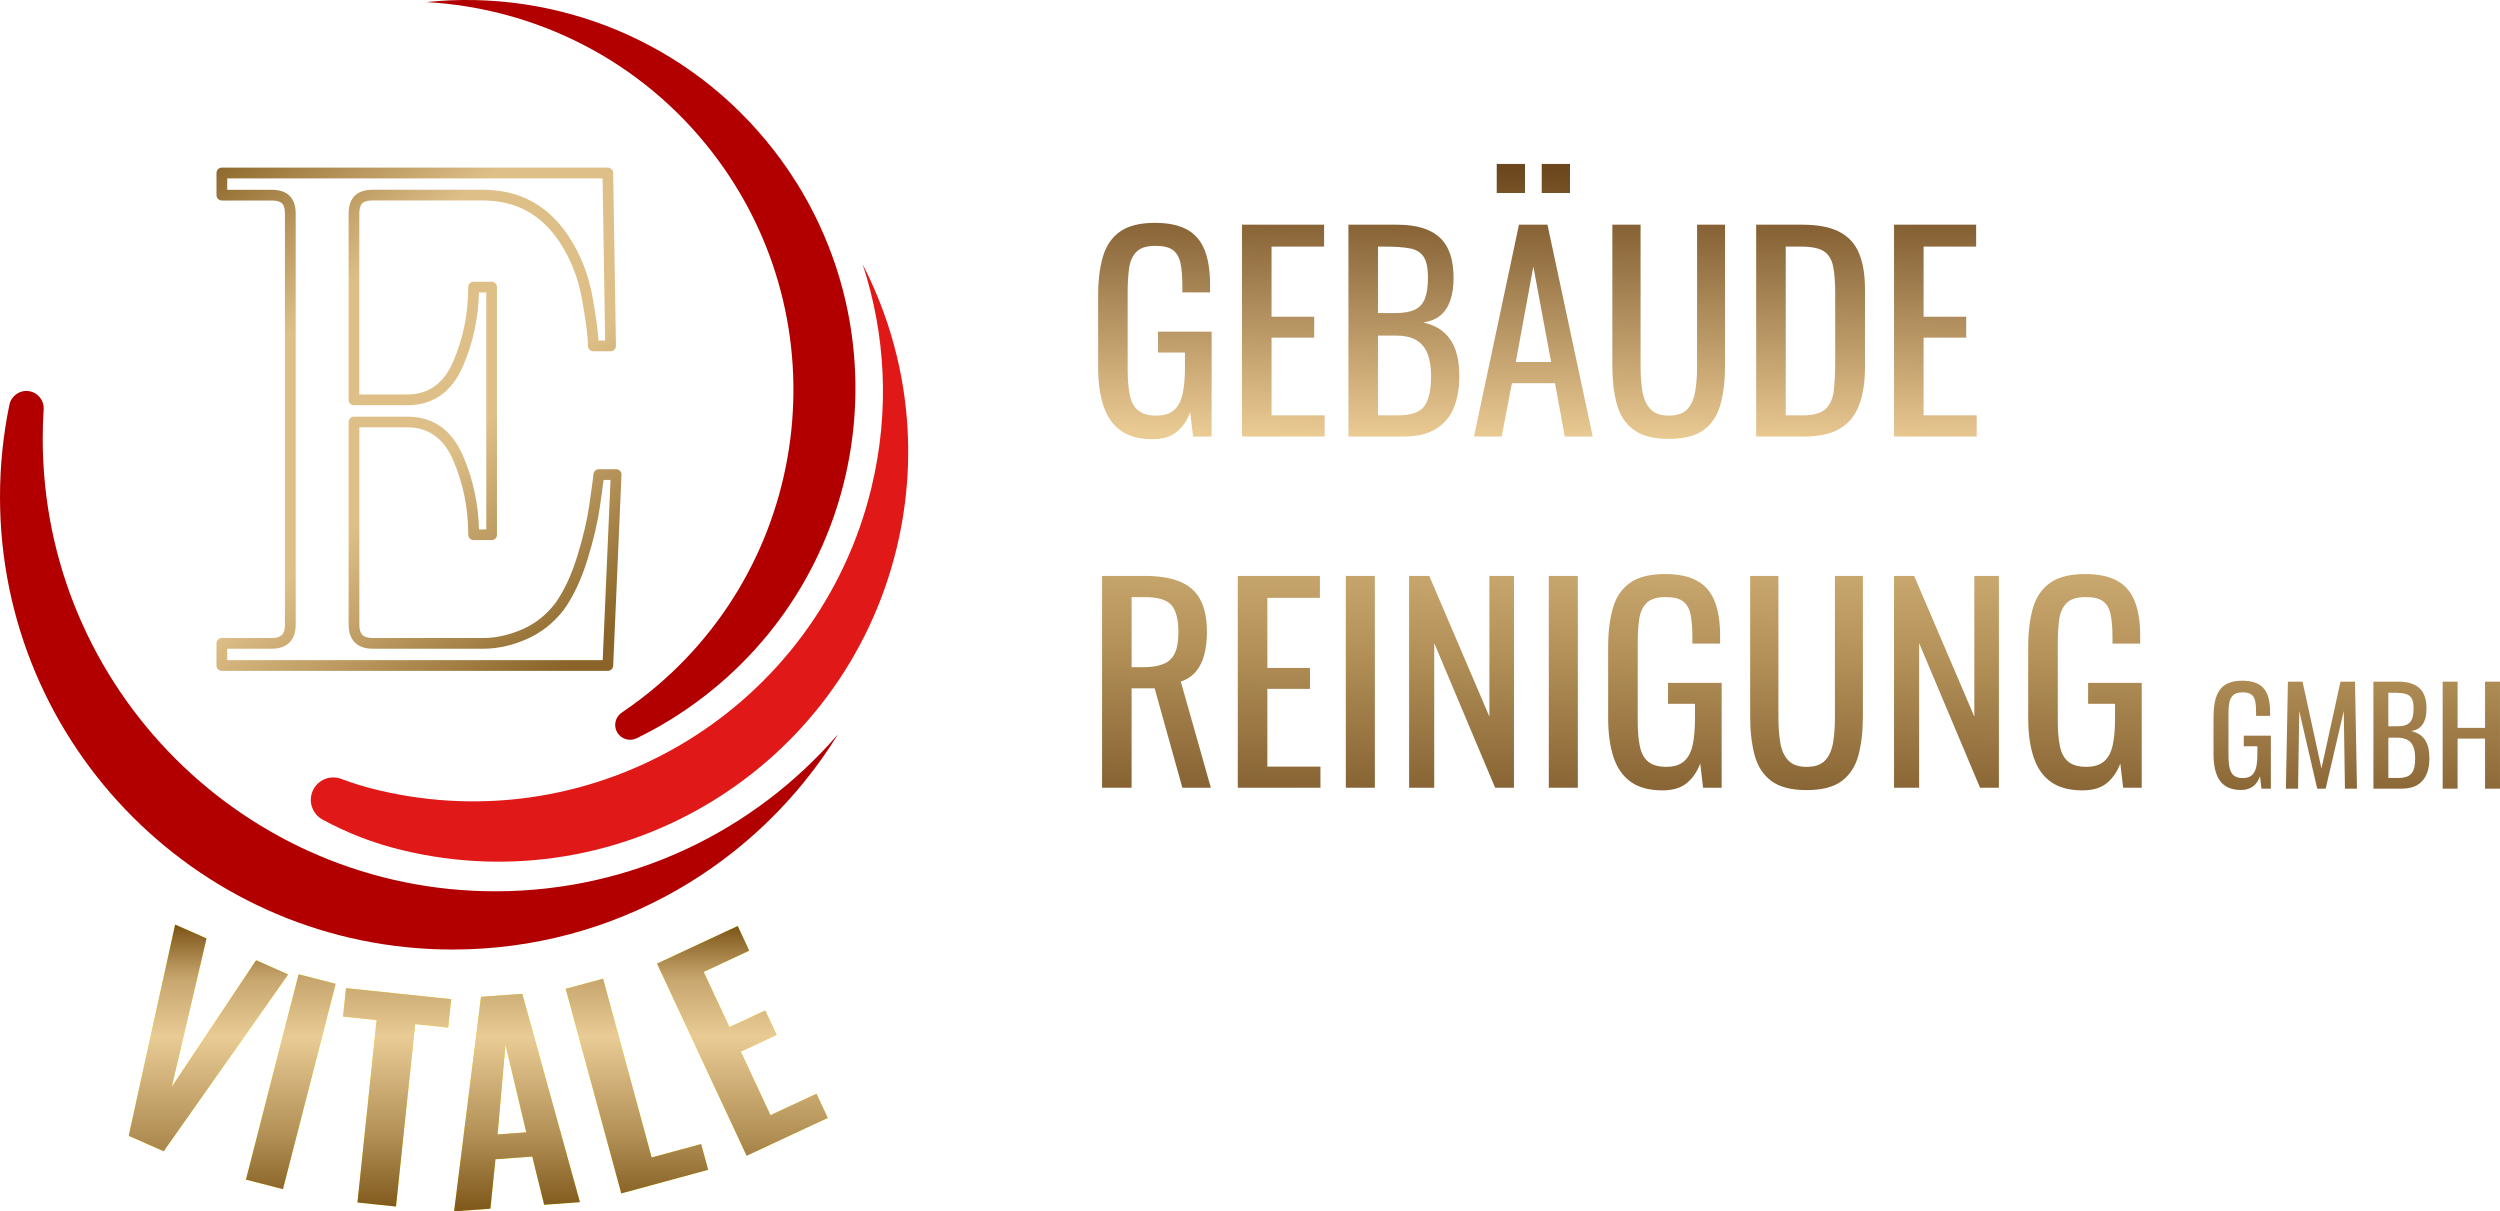
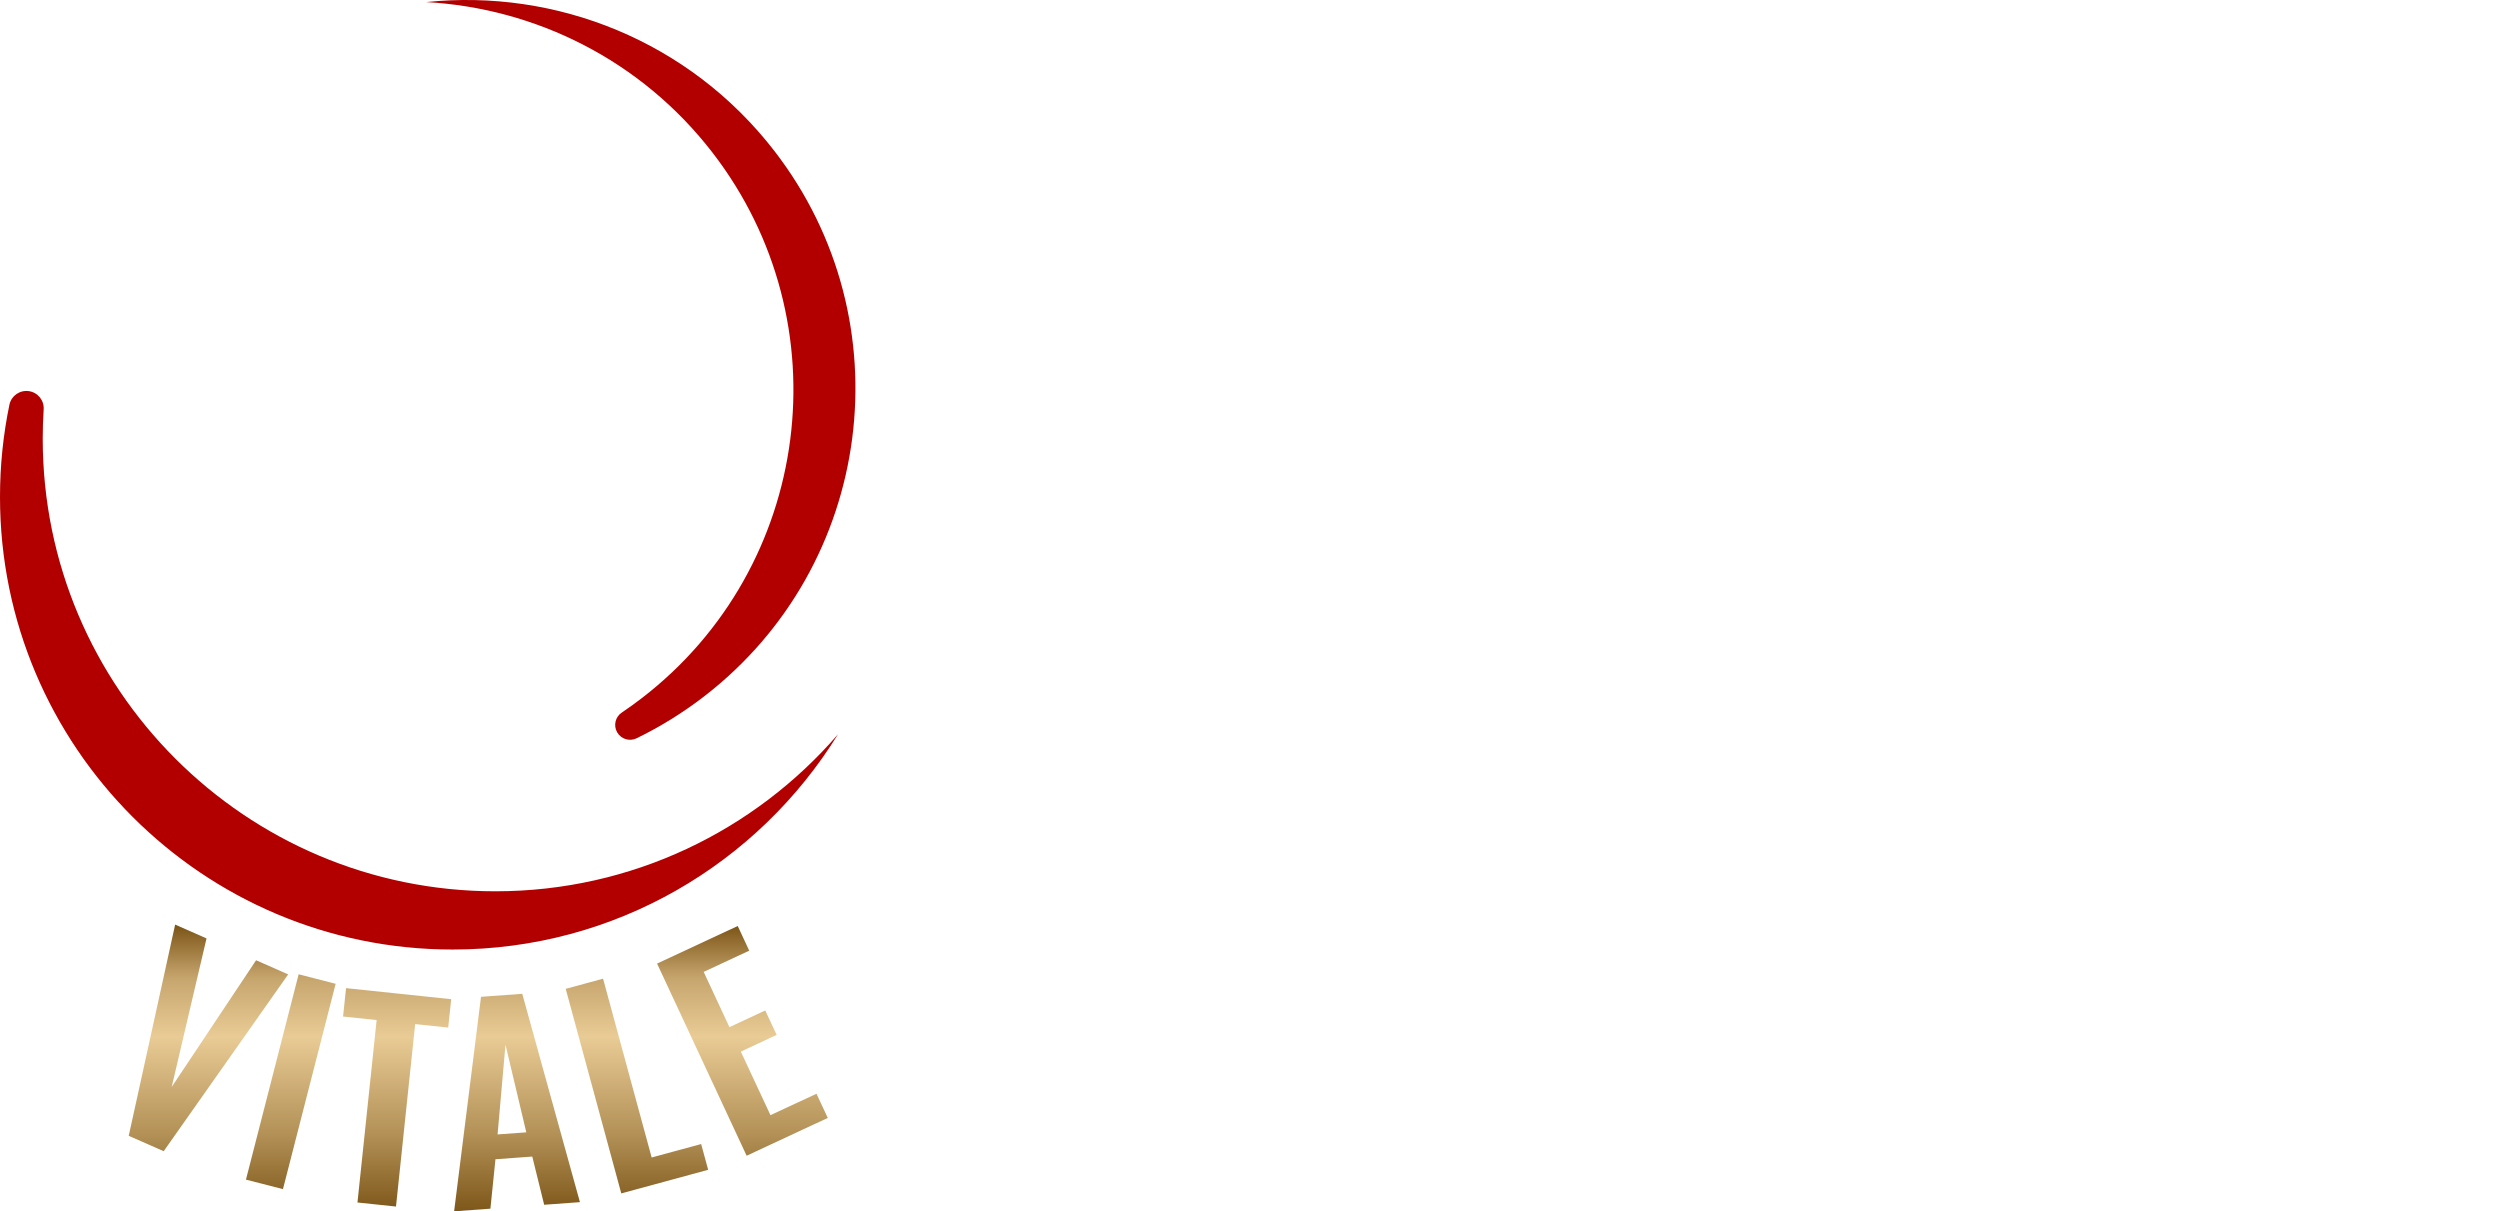
<svg xmlns="http://www.w3.org/2000/svg" id="Ebene_2" data-name="Ebene 2" viewBox="0 0 1584.07 767.52">
  <defs>
    <style>
      .cls-1 {
        fill: url(#Unbenannter_Verlauf);
      }

      .cls-1, .cls-2, .cls-3, .cls-4, .cls-5, .cls-6, .cls-7 {
        stroke-width: 0px;
      }

      .cls-8 {
        clip-path: url(#clippath);
      }

      .cls-2 {
        fill: none;
      }

      .cls-3 {
        fill: #e01818;
      }

      .cls-3, .cls-6, .cls-7 {
        fill-rule: evenodd;
      }

      .cls-9 {
        clip-path: url(#clippath-1);
      }

      .cls-4 {
        fill: url(#Unbenannter_Verlauf_5);
      }

      .cls-5 {
        fill: #ffe81b;
      }

      .cls-6 {
        fill: #b20000;
      }

      .cls-7 {
        fill: url(#Unbenannter_Verlauf_2);
      }
    </style>
    <clipPath id="clippath">
      <path class="cls-2" d="M287.74,767.52l17.05-135.91,26.13-1.9,36.54,132.01-22.66,1.65-7.54-30.54-23.32,1.7-3.21,31.32-22.99,1.67h0ZM226.5,761.94l12.15-115.6-21.27-2.24,1.89-17.98,66.62,7-1.89,17.98-20.94-2.2-12.15,115.6-24.41-2.57ZM393.66,756.17l-35.22-129.61,23.68-6.44,30.79,113.29,31.36-8.52,4.44,16.32-55.05,14.96h0ZM155.84,747.44l33.39-130.1,23.45,6.02-33.39,130.1-23.45-6.02h0ZM473.09,732.3l-56.75-121.74,51.1-23.82,7.29,15.63-28.86,13.45,16.32,35.02,22.69-10.58,7.22,15.48-22.69,10.58,18.78,40.28,29.16-13.59,7.15,15.33-51.4,23.96h0ZM81.57,719.66l29.41-133.81,19.88,8.76-22.07,94.11,53.48-80.27,20.33,8.96-78.88,112.02-22.16-9.76h0ZM315.29,718.8l18.19-1.32-13.19-55.57-5.01,56.89Z" />
    </clipPath>
    <linearGradient id="Unbenannter_Verlauf" data-name="Unbenannter Verlauf" x1="-4.43" y1="767.62" x2="-3.43" y2="767.62" gradientTransform="translate(-394083.63 1482.48) rotate(90) scale(204.09 -513.75)" gradientUnits="userSpaceOnUse">
      <stop offset="0" stop-color="#6c4305" />
      <stop offset=".2" stop-color="#c7a66e" />
      <stop offset=".38" stop-color="#e9cb95" />
      <stop offset=".68" stop-color="#b39157" />
      <stop offset="1" stop-color="#6c4305" />
    </linearGradient>
    <linearGradient id="Unbenannter_Verlauf_2" data-name="Unbenannter Verlauf 2" x1="-4.43" y1="767.63" x2="-3.43" y2="767.63" gradientTransform="translate(-232512.57 187897.55) rotate(51.42) scale(389.48 -389.48)" gradientUnits="userSpaceOnUse">
      <stop offset="0" stop-color="#8a6428" />
      <stop offset=".3" stop-color="#debf88" />
      <stop offset=".61" stop-color="#debf88" />
      <stop offset="1" stop-color="#8a6428" />
    </linearGradient>
    <clipPath id="clippath-1">
-       <path class="cls-2" d="M1483,431.92l-12.06,54.99-11.98-54.99h-9.28l-1.26,67.79h7.7l.75-49.21,11.38,49.21h5.36l11.46-49.21.75,49.21h7.62l-1.24-67.79h-9.21ZM1513.32,467.4h5.61c8.29,0,11.38,4.52,11.38,12.98s-2.16,12.55-10.62,12.55h-6.36v-25.53ZM1513.32,438.95h2.27c9.63,0,13.72.66,13.72,9.94,0,8.04-2.43,11.31-10.38,11.31h-5.61v-21.24ZM1503.87,431.92v67.79h18.07c12.14,0,17.4-7.62,17.4-19.33,0-9.63-3.43-15.24-11.54-17.17,6.62-.92,9.7-5.93,9.7-14.32,0-11.63-5.85-16.97-18.08-16.97h-15.56ZM1574.6,431.92v29.28h-17.4v-29.28h-9.46v67.79h9.46v-31.73h17.4v31.73h9.46v-67.79h-9.46ZM1402.54,454.77v22.67c0,14.66,4.69,23.11,17.42,23.11,6.69,0,10.2-3.6,12.05-8.63l.92,7.79h5.95v-33.57h-17.15v6.7h8.6v4.69c0,10.2-1.83,15.48-9.2,15.48s-9.11-4.77-9.11-14.56v-25.11c0-8.37.49-14.64,8.86-14.64,7.62,0,8.63,4.01,8.63,12.8v2.09h8.88v-2.51c0-13.39-4.94-19.76-17.67-19.76-14.31,0-18.16,8.63-18.16,23.45M717.02,378.34h8.29c8.5,0,14.19,1.73,17.07,5.22,2.88,3.48,4.3,9.14,4.3,16.99,0,5.74-.77,10.22-2.32,13.41-1.55,3.21-3.96,5.47-7.29,6.8s-7.62,2-12.92,2h-7.13v-44.41ZM698.3,364.91v134.23h18.72v-62.98h14.59l17.57,62.98h18.06l-19.05-67.27c3.96-1.33,7.16-3.46,9.6-6.38,2.43-2.93,4.2-6.52,5.3-10.78,1.1-4.26,1.66-8.97,1.66-14.17,0-8.51-1.41-15.4-4.23-20.64-2.82-5.25-7.16-9.06-13.01-11.43-5.86-2.37-13.27-3.56-22.21-3.56h-27.01ZM784.3,364.91v134.23h52.37v-13.41h-33.64v-49.23h27.01v-13.26h-27.01v-44.41h33.3v-13.92h-52.03ZM943.73,364.91v89.16l-38.12-89.16h-12.76v134.23h15.91v-91.64l38.61,91.64h11.93v-134.23h-15.58ZM1162.66,364.91v89.82c0,5.75-.39,11-1.17,15.74-.77,4.76-2.43,8.51-4.97,11.28s-6.46,4.15-11.77,4.15-9.09-1.38-11.68-4.15c-2.6-2.76-4.28-6.52-5.05-11.28-.77-4.75-1.16-9.99-1.16-15.74v-89.82h-17.91v88.99c0,9.39.95,17.6,2.82,24.61,1.88,7.02,5.42,12.46,10.61,16.33,5.19,3.87,12.66,5.79,22.37,5.79s17.15-1.93,22.29-5.79c5.14-3.87,8.65-9.31,10.52-16.33,1.88-7.01,2.82-15.21,2.82-24.61v-88.99h-17.73ZM1250.99,364.91v89.16l-38.12-89.16h-12.76v134.23h15.91v-91.64l38.61,91.64h11.93v-134.23h-15.58ZM852.75,499.14h18.4v-134.23h-18.4v134.23ZM981.36,499.14h18.4v-134.23h-18.4v134.23ZM1032.97,369.21c-5.25,3.66-8.89,8.93-10.93,15.83-2.05,6.91-3.07,15.28-3.07,25.11v44.91c0,9.62,1.13,17.84,3.39,24.69,2.27,6.85,5.92,12.07,10.94,15.66,5.02,3.6,11.74,5.39,20.14,5.39,6.63,0,11.82-1.61,15.58-4.8,3.75-3.21,6.52-7.3,8.29-12.27l1.81,15.41h11.77v-66.45h-33.97v13.26h17.07v9.28c0,6.74-.5,12.38-1.49,16.9-.99,4.54-2.82,7.96-5.47,10.27s-6.41,3.49-11.26,3.49-8.61-1.06-11.26-3.15c-2.65-2.09-4.45-5.3-5.39-9.62-.95-4.3-1.41-9.66-1.41-16.07v-49.73c0-5.51.31-10.47.91-14.82.61-4.37,2.15-7.82,4.65-10.36,2.48-2.54,6.49-3.81,12-3.81,5.08,0,8.82.91,11.19,2.72,2.37,1.83,3.95,4.59,4.72,8.29.78,3.7,1.16,8.49,1.16,14.33v4.15h17.57v-4.97c0-8.83-1.16-16.16-3.48-21.96-2.33-5.81-6.06-10.12-11.19-12.94-5.14-2.81-11.91-4.22-20.29-4.22-9.39,0-16.72,1.81-21.97,5.46M1299.14,369.21c-5.25,3.66-8.9,8.93-10.94,15.83-2.05,6.91-3.07,15.28-3.07,25.11v44.91c0,9.62,1.13,17.84,3.41,24.69,2.26,6.85,5.9,12.07,10.93,15.66,5.04,3.6,11.74,5.39,20.14,5.39,6.63,0,11.82-1.61,15.58-4.8,3.75-3.21,6.52-7.3,8.29-12.27l1.81,15.41h11.77v-66.45h-33.97v13.26h17.07v9.28c0,6.74-.49,12.38-1.49,16.9-.99,4.54-2.81,7.96-5.46,10.27-2.65,2.32-6.41,3.49-11.28,3.49s-8.61-1.06-11.26-3.15c-2.65-2.09-4.45-5.3-5.39-9.62-.94-4.3-1.41-9.66-1.41-16.07v-49.73c0-5.51.31-10.47.91-14.82.61-4.37,2.16-7.82,4.65-10.36,2.48-2.54,6.49-3.81,12.02-3.81,5.08,0,8.81.91,11.18,2.72,2.37,1.83,3.95,4.59,4.72,8.29.78,3.7,1.17,8.49,1.17,14.33v4.15h17.56v-4.97c0-8.83-1.16-16.16-3.48-21.96-2.32-5.81-6.06-10.12-11.19-12.94-5.14-2.81-11.91-4.22-20.29-4.22-9.39,0-16.71,1.81-21.96,5.46M786.96,142.36v134.24h52.37v-13.43h-33.64v-49.23h27.01v-13.25h-27.01v-44.43h33.3v-13.92h-52.03ZM873.13,212.63h11.11c5.51,0,9.91.96,13.16,2.89,3.27,1.94,5.64,4.82,7.13,8.63s2.23,8.53,2.23,14.17c0,8.72-1.41,15.05-4.22,18.97-2.82,3.94-8.43,5.89-16.83,5.89h-12.59v-50.54ZM873.13,156.27h4.48c6.41,0,11.6.36,15.58,1.09,3.98.71,6.9,2.46,8.78,5.22,1.88,2.76,2.82,7.23,2.82,13.41,0,5.3-.61,9.62-1.83,12.94-1.21,3.31-3.31,5.71-6.29,7.2-2.99,1.49-7.13,2.23-12.44,2.23h-11.1v-42.1ZM854.4,142.36v134.24h35.8c5.96,0,11.12-.92,15.49-2.74,4.37-1.83,7.96-4.4,10.78-7.7,2.82-3.32,4.89-7.36,6.21-12.1,1.33-4.75,2-9.99,2-15.74,0-6.41-.81-11.91-2.4-16.48-1.61-4.59-4.06-8.35-7.38-11.28-3.31-2.93-7.68-5-13.09-6.21,4.42-.67,8.04-2.16,10.86-4.48,2.82-2.32,4.91-5.5,6.29-9.53,1.38-4.02,2.07-8.81,2.07-14.33s-.71-10.73-2.15-14.99c-1.44-4.26-3.64-7.76-6.63-10.52-2.99-2.76-6.71-4.8-11.18-6.13-4.48-1.33-9.76-2-15.83-2h-30.83ZM971.57,168.88l11.26,60.49h-22.37l11.11-60.49ZM962.46,142.36l-28.5,134.24h17.56l6.46-33.8h27.34l6.14,33.8h17.73l-28.67-134.24h-18.06ZM1075.32,142.36v89.83c0,5.74-.39,10.98-1.16,15.74-.78,4.75-2.43,8.5-4.97,11.26s-6.46,4.15-11.77,4.15-9.09-1.38-11.68-4.15c-2.61-2.76-4.28-6.52-5.07-11.26-.77-4.76-1.16-10.01-1.16-15.74v-89.83h-17.89v88.99c0,9.39.94,17.6,2.82,24.62,1.87,7.01,5.42,12.45,10.61,16.32,5.19,3.87,12.65,5.81,22.37,5.81s17.15-1.94,22.29-5.81c5.14-3.87,8.64-9.31,10.52-16.32,1.87-7.02,2.81-15.23,2.81-24.62v-88.99h-17.73ZM1131.5,156.27h10.11c6.42,0,11.11,1.01,14.1,2.99,2.97,2,4.91,5.14,5.79,9.45.89,4.31,1.33,9.94,1.33,16.9v43.59c0,7.17-.29,13.32-.91,18.4-.61,5.08-2.34,8.95-5.22,11.6s-7.73,3.98-14.59,3.98h-10.61v-106.9ZM1112.76,142.36v134.24h30.66c9.39,0,16.87-1.69,22.46-5.05,5.58-3.38,9.62-8.32,12.1-14.84,2.48-6.52,3.73-14.53,3.73-24.03v-49.38c0-9.06-1.24-16.62-3.73-22.71-2.48-6.07-6.63-10.64-12.44-13.66-5.79-3.04-13.66-4.56-23.62-4.56h-29.17ZM1200.11,142.36v134.24h52.37v-13.43h-33.64v-49.23h27.01v-13.25h-27.01v-44.43h33.3v-13.92h-52.03ZM709.8,146.67c-5.23,3.64-8.89,8.92-10.93,15.83-2.05,6.9-3.07,15.27-3.07,25.11v44.9c0,9.62,1.13,17.85,3.39,24.7,2.26,6.84,5.92,12.06,10.94,15.66,5.02,3.59,11.74,5.39,20.14,5.39,6.62,0,11.82-1.61,15.58-4.82,3.75-3.2,6.52-7.29,8.29-12.25l1.81,15.41h11.77v-66.47h-33.97v13.26h17.07v9.28c0,6.74-.5,12.38-1.49,16.9-.99,4.54-2.81,7.96-5.46,10.29-2.67,2.32-6.42,3.48-11.28,3.48s-8.63-1.05-11.28-3.15c-2.65-2.09-4.44-5.3-5.37-9.6-.94-4.31-1.42-9.67-1.42-16.08v-49.72c0-5.53.32-10.47.92-14.84.6-4.37,2.15-7.82,4.63-10.36,2.48-2.54,6.5-3.81,12.03-3.81,5.07,0,8.79.91,11.18,2.74,2.37,1.81,3.95,4.58,4.72,8.28.78,3.71,1.17,8.49,1.17,14.35v4.13h17.56v-4.97c0-8.83-1.16-16.16-3.48-21.96-2.33-5.81-6.04-10.11-11.18-12.92-5.15-2.82-11.92-4.23-20.32-4.23-9.38,0-16.71,1.83-21.96,5.47M948.37,122.3h17.91v-18.41h-17.91v18.41ZM976.88,122.3h17.91v-18.41h-17.91v18.41Z" />
-     </clipPath>
+       </clipPath>
    <linearGradient id="Unbenannter_Verlauf_5" data-name="Unbenannter Verlauf 5" x1="586.98" y1="498.35" x2="600.94" y2="498.35" gradientTransform="translate(20238.84 16355.44) rotate(-180) scale(32.21)" gradientUnits="userSpaceOnUse">
      <stop offset="0" stop-color="#6c471d" />
      <stop offset=".38" stop-color="#ebcb94" />
      <stop offset=".68" stop-color="#b39158" />
      <stop offset="1" stop-color="#6c471d" />
    </linearGradient>
  </defs>
  <g id="Ebene_1-2" data-name="Ebene 1">
    <g>
      <g>
        <g>
          <path class="cls-6" d="M5.97,256.41c1.2-5.62,6.53-9.36,12.23-8.59s9.83,5.81,9.47,11.55c-.4,6.14-.6,12.34-.6,18.58,0,158.29,128.51,286.8,286.8,286.8,86.73,0,164.51-38.58,217.11-99.49-50.52,81.82-141.03,136.39-244.19,136.39C128.51,601.65,0,473.14,0,314.86c0-20.03,2.06-39.58,5.97-58.45h0Z" />
-           <path class="cls-3" d="M546.6,167.5c14.5,44.24,17.29,92.89,5.59,141.41-33.58,139.31-173.95,225.16-313.26,191.58-7.9-1.9-15.47-4.24-22.75-6.97-6.98-2.63-14.81.58-17.93,7.35-3.12,6.78-.47,14.81,6.06,18.41,15.43,8.41,32.28,15.01,50.62,19.43,139.31,33.58,279.68-52.26,313.26-191.58,15.18-62.98,5.95-126.18-21.59-179.64h0Z" />
          <path class="cls-6" d="M403.3,467.83c-4.45,2.13-9.79.47-12.25-3.81s-1.2-9.73,2.89-12.5c4.39-2.95,8.7-6.06,12.95-9.34,107.63-82.99,127.63-237.75,44.64-345.39C406.06,37.82,339.04,5.16,270.04,1.32c82.12-8.54,166.69,24.38,220.78,94.53,82.99,107.63,62.99,262.39-44.64,345.39-13.62,10.5-27.99,19.35-42.88,26.59h0Z" />
        </g>
-         <path class="cls-5" d="M287.74,767.52l17.05-135.91,26.13-1.9,36.54,132.01-22.66,1.65-7.54-30.54-23.32,1.7-3.21,31.32-22.99,1.67h0ZM226.5,761.94l12.15-115.6-21.27-2.24,1.89-17.98,66.62,7-1.89,17.98-20.94-2.2-12.15,115.6-24.41-2.57ZM393.66,756.17l-35.22-129.61,23.68-6.44,30.79,113.29,31.36-8.52,4.44,16.32-55.05,14.96h0ZM155.84,747.44l33.39-130.1,23.45,6.02-33.39,130.1-23.45-6.02h0ZM473.09,732.3l-56.75-121.74,51.1-23.82,7.29,15.63-28.86,13.45,16.32,35.02,22.69-10.58,7.22,15.48-22.69,10.58,18.78,40.28,29.16-13.59,7.15,15.33-51.4,23.96h0ZM81.57,719.66l29.41-133.81,19.88,8.76-22.07,94.11,53.48-80.27,20.33,8.96-78.88,112.02-22.16-9.76h0ZM315.29,718.8l18.19-1.32-13.19-55.57-5.01,56.89Z" />
        <g class="cls-8">
          <rect class="cls-1" x="26.58" y="578.37" width="515.25" height="204.69" />
        </g>
-         <path class="cls-7" d="M227.69,270.8v125.02c0,2.85.54,5.05,1.96,6.47s3.62,1.96,6.47,1.96h70.13c8.03,0,16.2-1.82,24.51-5.42,8.23-3.56,15.22-9.05,20.98-16.45,5.64-7.91,10.27-17.8,13.94-29.65,3.74-12.08,6.33-23.09,7.77-33.01,1.45-10,2.32-16.45,2.61-19.35.17-1.74,1.64-3.06,3.38-3.06h10.96c.93,0,1.81.38,2.45,1.05.64.67.98,1.57.94,2.5l-5.26,120.97c-.08,1.82-1.58,3.25-3.4,3.25h-244.56c-1.88,0-3.4-1.52-3.4-3.4v-14.03c0-1.88,1.52-3.4,3.4-3.4h31.56c2.85,0,5.05-.54,6.47-1.96,1.43-1.43,1.96-3.62,1.96-6.47V135.47c0-2.97-.48-5.2-1.85-6.58-1.38-1.38-3.61-1.85-6.58-1.85h-31.56c-1.88,0-3.4-1.52-3.4-3.4v-14.03c0-1.88,1.52-3.4,3.4-3.4h244.56c1.86,0,3.37,1.49,3.4,3.34l1.75,109.57c.01.91-.34,1.79-.98,2.44-.64.65-1.51,1.01-2.42,1.01h-10.96c-1.88,0-3.4-1.52-3.4-3.4,0-5.73-1.24-15.46-3.67-29.21-2.4-13.55-7.12-25.69-14.18-36.42-11.6-17.67-27.89-26.52-48.88-26.52h-69.69c-2.97,0-5.2.48-6.58,1.85s-1.85,3.61-1.85,6.58v114.5h30.35c13.49,0,23.14-6.98,29.09-20.74,6.39-14.77,9.58-30.54,9.58-47.3,0-1.88,1.52-3.4,3.4-3.4h11.4c1.88,0,3.4,1.52,3.4,3.4v156.91c0,1.88-1.52,3.4-3.4,3.4h-11.4c-1.88,0-3.4-1.52-3.4-3.4,0-16.76-3.19-32.53-9.58-47.3-5.95-13.76-15.6-20.74-29.09-20.74h-30.35ZM379.23,215.79h4.21l-1.64-102.77h-237.82v7.23h28.16c5.22,0,8.97,1.42,11.39,3.84,2.42,2.42,3.84,6.17,3.84,11.39v260.34c0,5.04-1.43,8.76-3.95,11.28-2.52,2.52-6.24,3.95-11.28,3.95h-28.16v7.23h237.91l4.96-114.17h-4.38c-.44,3.57-1.21,9.1-2.29,16.59-1.48,10.24-4.15,21.59-8.01,34.05-3.92,12.66-8.91,23.21-14.94,31.65l-.08.11c-6.5,8.36-14.4,14.54-23.68,18.56-9.22,4-18.3,5.98-27.21,5.98h-70.13c-5.04,0-8.76-1.43-11.28-3.95-2.52-2.52-3.95-6.24-3.95-11.28v-128.42c0-1.88,1.52-3.4,3.4-3.4h33.75c16.31,0,28.14,8.21,35.33,24.84,6.32,14.61,9.69,30.15,10.1,46.6h4.64v-150.11h-4.64c-.41,16.45-3.78,31.99-10.1,46.6-7.2,16.63-19.02,24.84-35.33,24.84h-33.75c-1.88,0-3.4-1.52-3.4-3.4v-117.9c0-5.22,1.42-8.97,3.84-11.39,2.42-2.42,6.17-3.84,11.39-3.84h69.69c23.43,0,41.61,9.86,54.56,29.58,7.55,11.48,12.62,24.47,15.19,38.97,2.1,11.87,3.32,20.87,3.67,27h0Z" />
      </g>
      <g class="cls-9">
-         <rect class="cls-4" x="934.98" y="-144.65" width="409.91" height="894" transform="translate(820.88 1437.72) rotate(-89.16)" />
-       </g>
+         </g>
    </g>
  </g>
</svg>